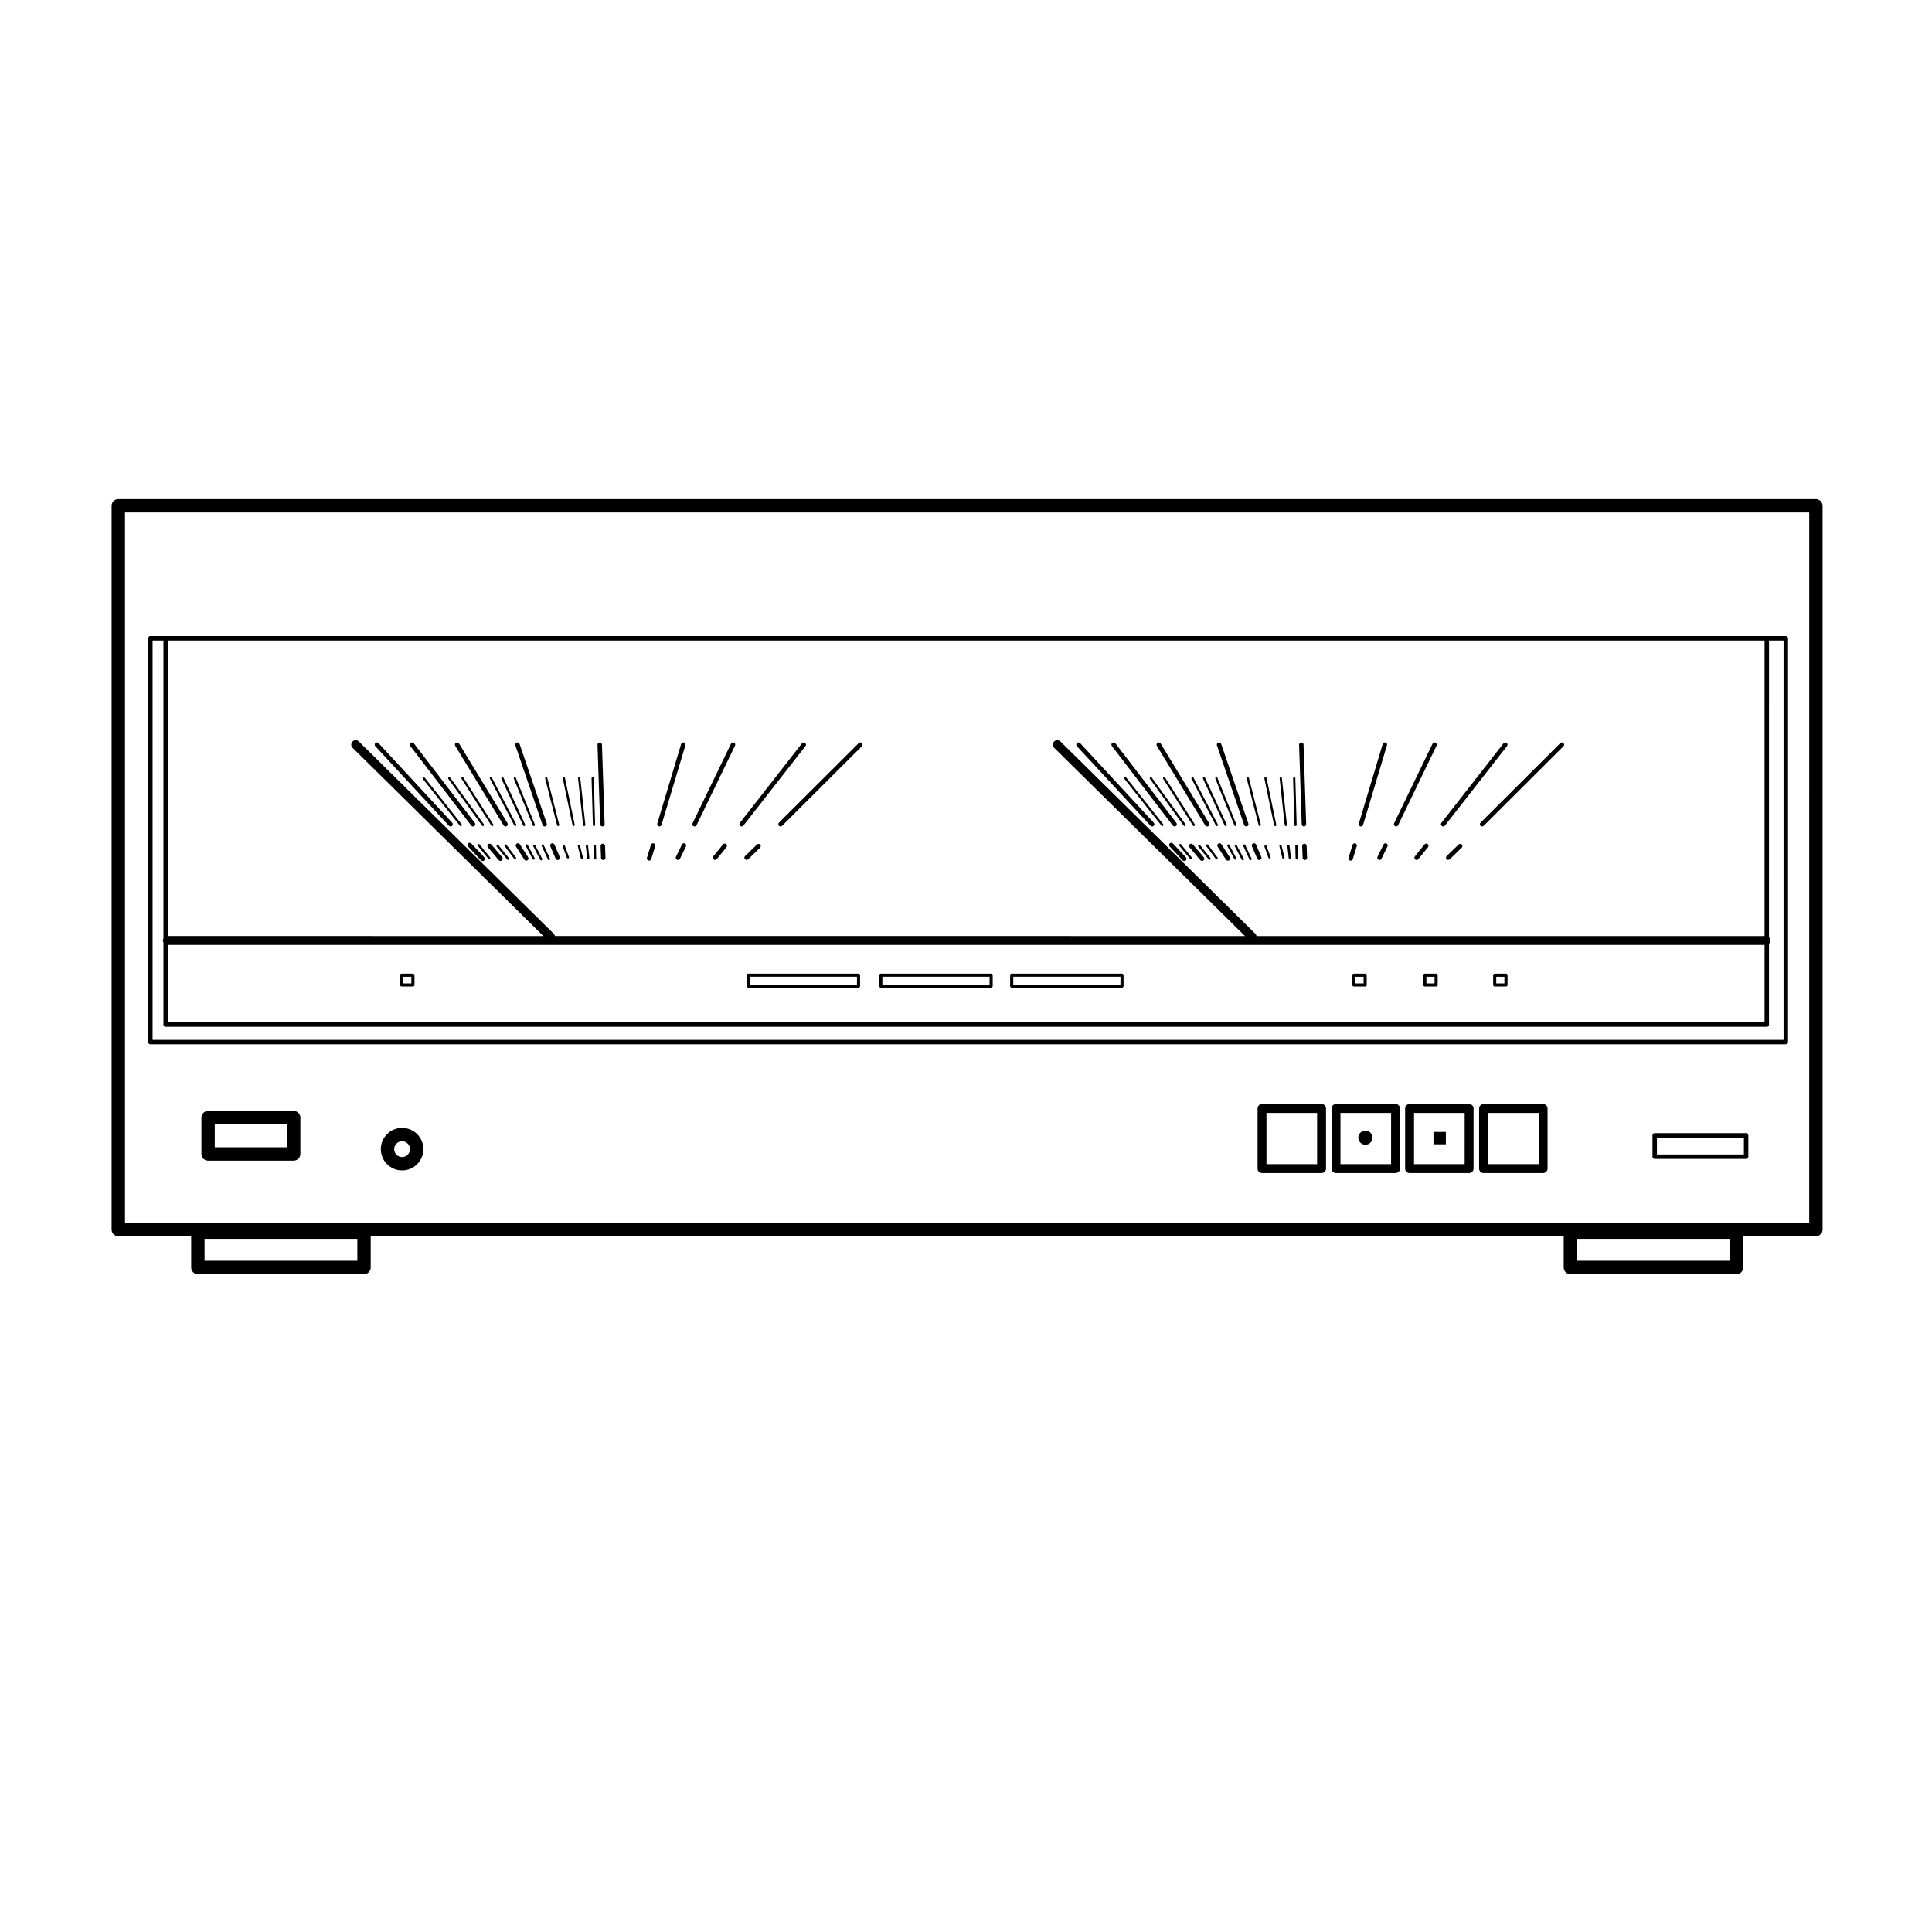
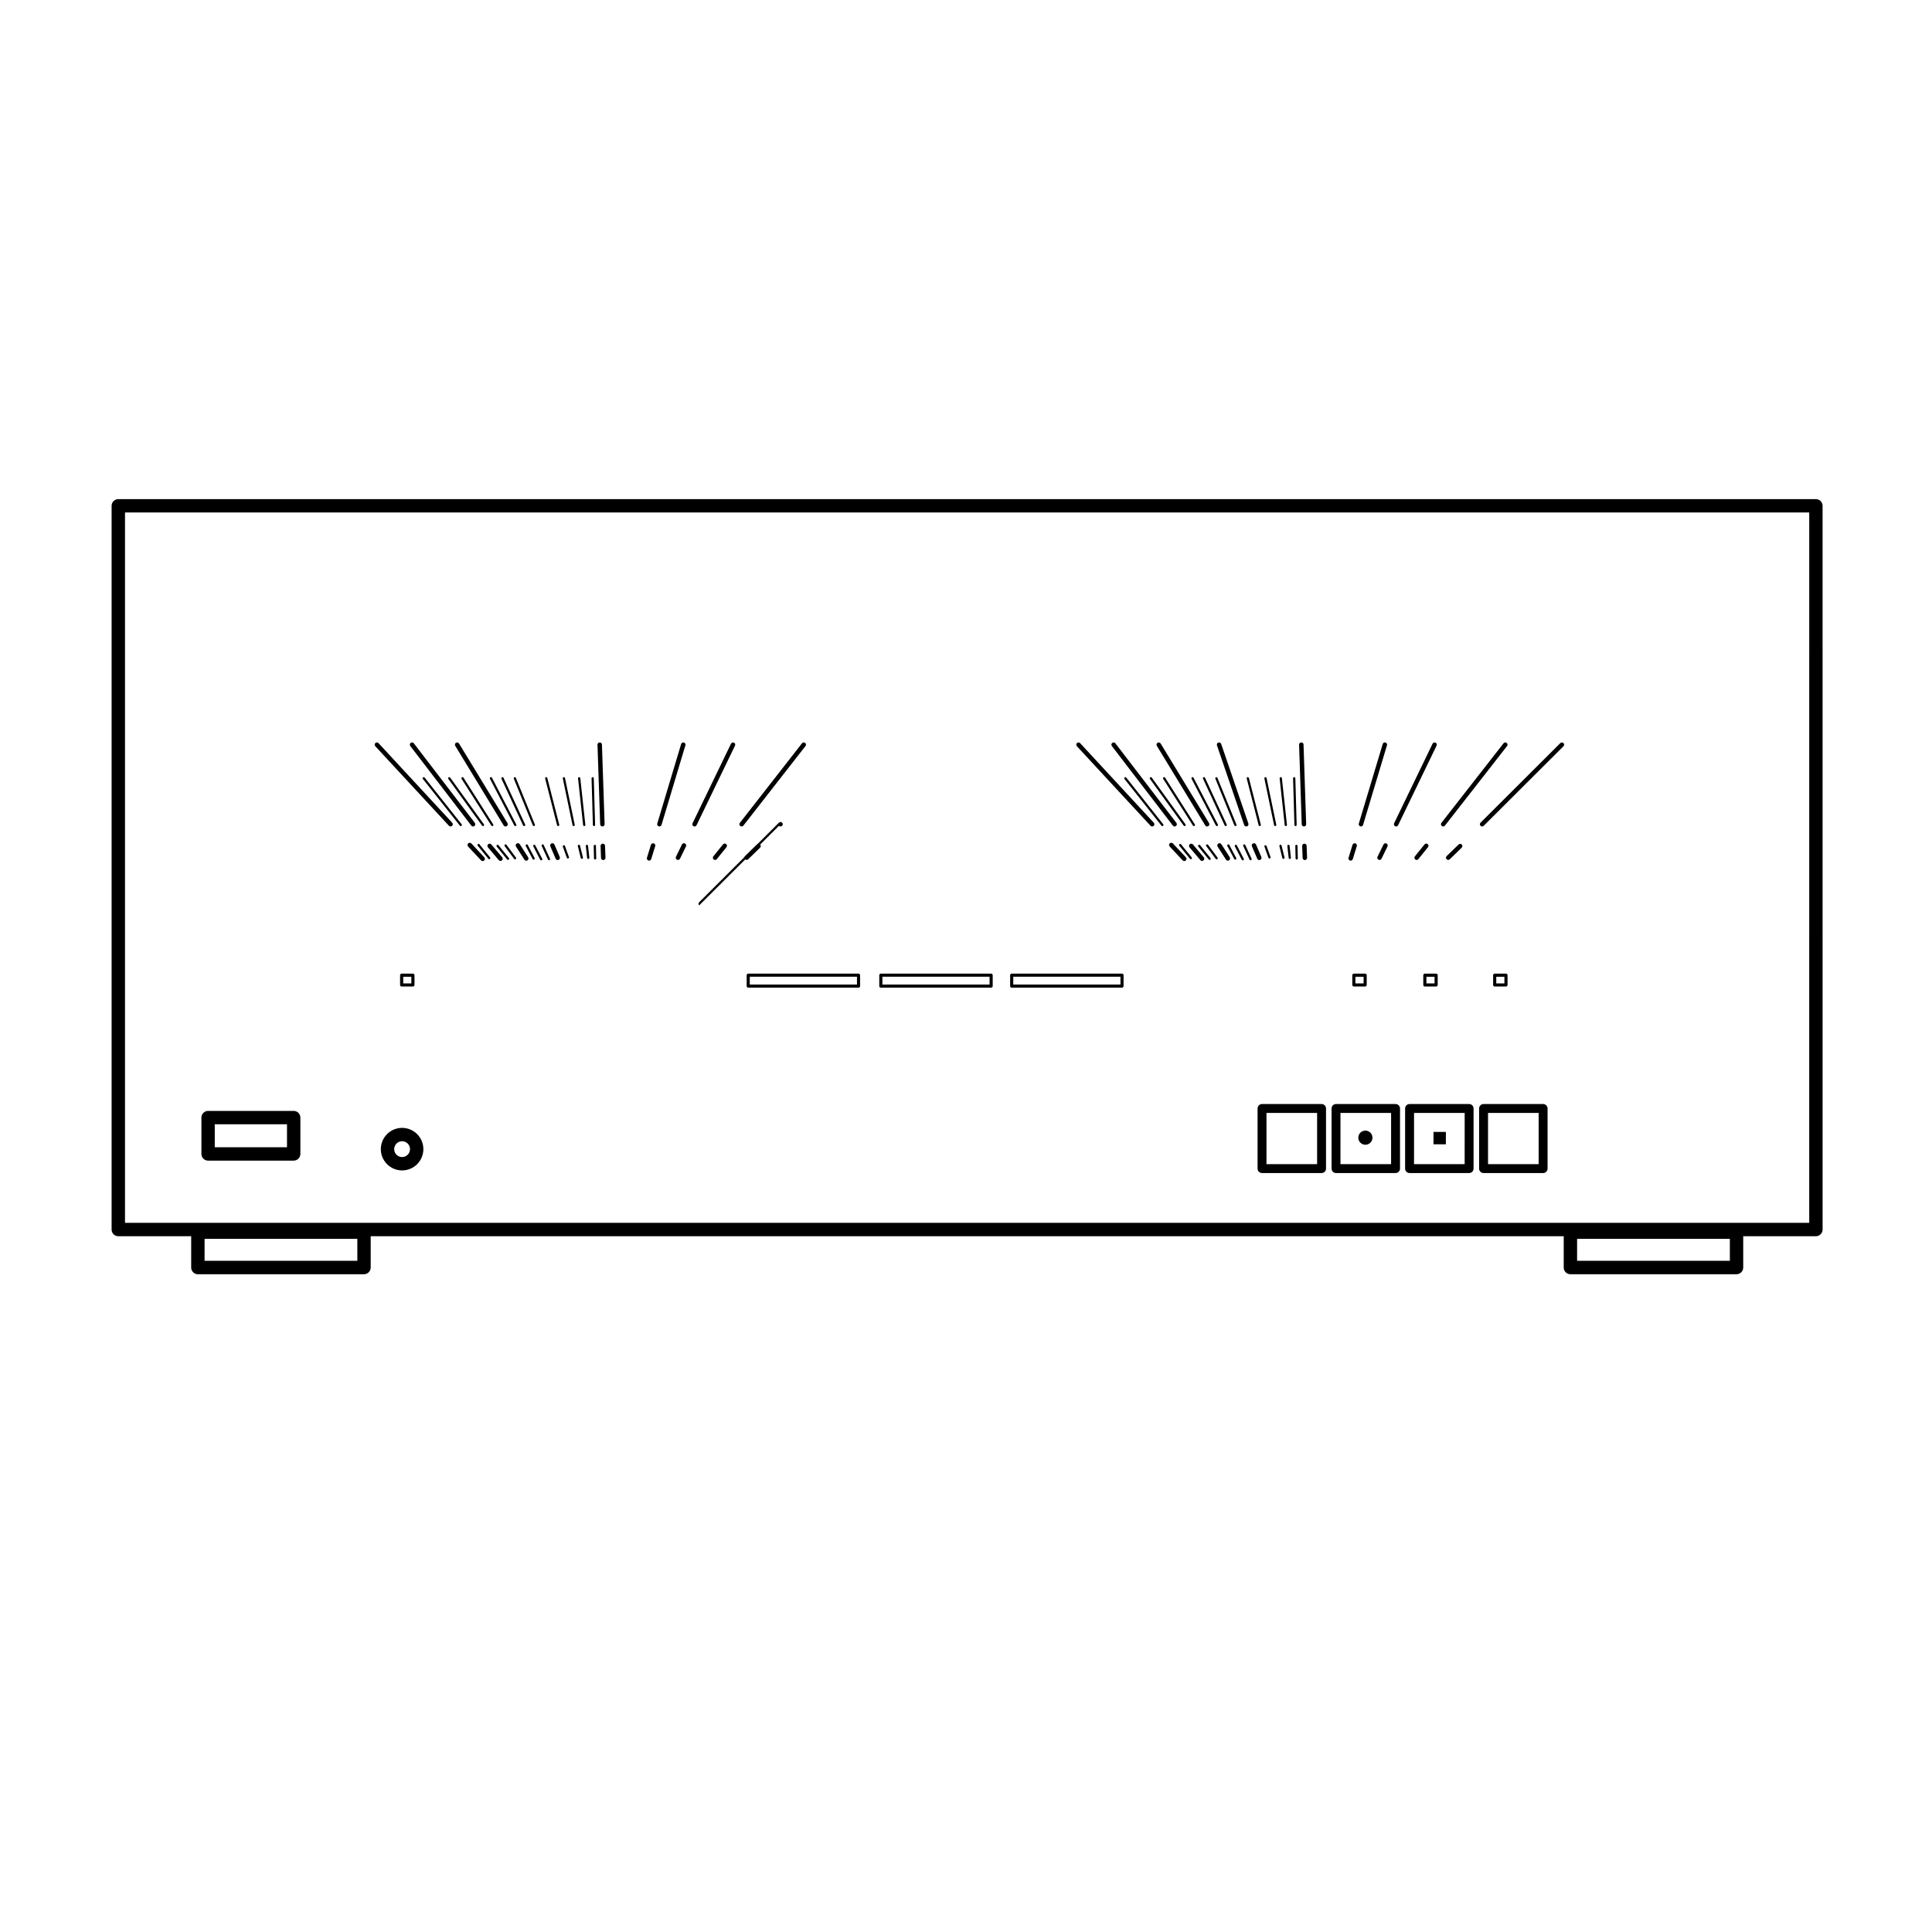
<svg xmlns="http://www.w3.org/2000/svg" fill="#000000" width="800px" height="800px" version="1.1" viewBox="144 144 512 512">
  <g>
    <path d="m221.83 438.4h-22.68c-0.977 0-1.773 0.797-1.773 1.773v9.633c0 0.977 0.789 1.773 1.773 1.773h22.68c0.977 0 1.773-0.797 1.773-1.773v-9.633c-0.004-0.977-0.797-1.773-1.773-1.773zm-1.773 9.637h-19.141v-6.09h19.141z" />
-     <path d="m606.74 444.29h-24.227c-0.328 0-0.59 0.262-0.59 0.59v5.652c0 0.328 0.262 0.59 0.59 0.59h24.227c0.328 0 0.59-0.262 0.59-0.59v-5.652c0-0.328-0.266-0.59-0.59-0.59zm-0.59 5.652h-23.043v-4.473h23.043z" />
    <path d="m494.23 436.58h-15.781c-0.656 0-1.18 0.527-1.18 1.18v15.93c0 0.656 0.527 1.18 1.18 1.18h15.781c0.656 0 1.18-0.527 1.18-1.18v-15.93c0-0.652-0.531-1.18-1.18-1.18zm-1.184 15.934h-13.418v-13.574h13.418z" />
    <path d="m513.84 436.58h-15.781c-0.656 0-1.18 0.527-1.18 1.18v15.93c0 0.656 0.527 1.18 1.18 1.18h15.781c0.656 0 1.18-0.527 1.18-1.18v-15.93c-0.004-0.652-0.531-1.18-1.18-1.18zm-1.188 15.934h-13.418l0.004-13.574h13.418z" />
    <path d="m533.33 436.58h-15.781c-0.656 0-1.18 0.527-1.18 1.18v15.93c0 0.656 0.527 1.18 1.18 1.18h15.781c0.656 0 1.18-0.527 1.18-1.18v-15.93c0.004-0.652-0.523-1.18-1.18-1.18zm-1.18 15.934h-13.418l0.004-13.574h13.418z" />
    <path d="m552.94 436.58h-15.781c-0.656 0-1.18 0.527-1.18 1.18v15.93c0 0.656 0.527 1.18 1.18 1.18h15.781c0.656 0 1.18-0.527 1.18-1.18v-15.93c0.004-0.652-0.527-1.18-1.18-1.18zm-1.18 15.934h-13.418v-13.574h13.418z" />
    <path d="m625.23 276.27h-449.88c-0.977 0-1.773 0.789-1.773 1.773v191.8c0 0.977 0.789 1.773 1.773 1.773h19.316v8.297c0 0.977 0.789 1.773 1.773 1.773h44.027c0.977 0 1.773-0.797 1.773-1.773v-8.297h316.16v8.297c0 0.977 0.797 1.773 1.773 1.773h44.027c0.977 0 1.773-0.797 1.773-1.773v-8.297h19.262c0.977 0 1.773-0.797 1.773-1.773l-0.004-191.8c-0.004-0.98-0.801-1.773-1.777-1.773zm-386.53 201.86h-40.488v-5.824h40.484zm363.73 0h-40.484v-5.824h40.484zm21.027-10.07h-446.33v-188.25h446.34l-0.004 188.25z" />
    <path d="m250.56 442.9c-3.109 0-5.637 2.527-5.637 5.637 0 3.109 2.527 5.637 5.637 5.637s5.637-2.527 5.637-5.637c0.004-3.106-2.527-5.637-5.637-5.637zm0 7.734c-1.152 0-2.098-0.941-2.098-2.098 0-1.152 0.941-2.098 2.098-2.098 1.152 0 2.098 0.938 2.098 2.098 0 1.16-0.941 2.098-2.098 2.098z" />
-     <path d="m183.85 420.75h433.41c0.328 0 0.59-0.262 0.59-0.59v-107.02c0-0.328-0.262-0.59-0.59-0.59h-433.41c-0.328 0-0.59 0.262-0.59 0.59v107.02c0 0.324 0.266 0.59 0.59 0.59zm4.652-107.01h423.13v78.32h-134.64c-0.047-0.215-0.133-0.43-0.301-0.594l-51.664-50.965c-0.465-0.457-1.215-0.453-1.672 0.012-0.457 0.465-0.453 1.215 0.012 1.668l50.566 49.879-182.87-0.004c-0.047-0.215-0.133-0.43-0.301-0.594l-51.664-50.961c-0.465-0.457-1.215-0.453-1.672 0.012s-0.453 1.215 0.012 1.668l50.566 49.879-99.5-0.004zm0 80.68h423.13v20.512l-423.13-0.004zm-4.062-80.68h2.875v78.969c-0.086 0.16-0.145 0.336-0.145 0.535 0 0.195 0.059 0.371 0.145 0.535v21.746c0 0.328 0.262 0.59 0.59 0.59h424.31c0.328 0 0.59-0.262 0.59-0.59v-21.438c0.223-0.215 0.359-0.516 0.359-0.848 0-0.332-0.141-0.629-0.359-0.848l0.004-78.652h3.859v105.84h-432.23z" />
    <path d="m505.84 447.37c1.031 0 1.875-0.84 1.875-1.875 0-1.031-0.84-1.875-1.875-1.875-1.039 0-1.875 0.84-1.875 1.875 0 1.039 0.844 1.875 1.875 1.875z" />
    <path d="m523.89 443.97h3.281v3.281h-3.281z" />
    <path d="m342.29 402.02c-0.227 0-0.414 0.188-0.414 0.414v2.891c0 0.227 0.188 0.414 0.414 0.414h29.23c0.227 0 0.414-0.188 0.414-0.414v-2.891c0-0.227-0.188-0.414-0.414-0.414zm28.816 2.891h-28.406v-2.066h28.406z" />
    <path d="m250.44 402.02c-0.227 0-0.414 0.188-0.414 0.414v2.59c0 0.227 0.188 0.414 0.414 0.414h2.988c0.227 0 0.414-0.188 0.414-0.414v-2.59c0-0.227-0.188-0.414-0.414-0.414zm2.574 2.59h-2.16v-1.762h2.16z" />
    <path d="m502.79 402.02c-0.227 0-0.414 0.188-0.414 0.414v2.59c0 0.227 0.188 0.414 0.414 0.414h2.988c0.227 0 0.414-0.188 0.414-0.414v-2.59c0-0.227-0.188-0.414-0.414-0.414zm2.578 2.59h-2.168v-1.762h2.168z" />
    <path d="m521.6 402.02c-0.227 0-0.414 0.188-0.414 0.414v2.59c0 0.227 0.188 0.414 0.414 0.414h2.988c0.227 0 0.414-0.188 0.414-0.414v-2.59c0-0.227-0.188-0.414-0.414-0.414zm2.574 2.59h-2.16v-1.762h2.16z" />
    <path d="m540.11 402.02c-0.227 0-0.414 0.188-0.414 0.414v2.59c0 0.227 0.188 0.414 0.414 0.414h2.988c0.227 0 0.414-0.188 0.414-0.414v-2.59c0-0.227-0.188-0.414-0.414-0.414zm2.574 2.59h-2.16v-1.762h2.16z" />
    <path d="m377.43 402.02c-0.227 0-0.414 0.188-0.414 0.414v2.891c0 0.227 0.188 0.414 0.414 0.414h29.23c0.227 0 0.414-0.188 0.414-0.414v-2.891c0-0.227-0.188-0.414-0.414-0.414zm28.816 2.891h-28.406v-2.066h28.406z" />
    <path d="m412.11 402.02c-0.227 0-0.414 0.188-0.414 0.414v2.891c0 0.227 0.188 0.414 0.414 0.414h29.23c0.227 0 0.414-0.188 0.414-0.414v-2.891c0-0.227-0.188-0.414-0.414-0.414zm28.824 2.891h-28.406v-2.066h28.406z" />
    <path d="m262.97 362.83c0.117 0.125 0.277 0.191 0.434 0.191 0.145 0 0.289-0.051 0.402-0.156 0.242-0.223 0.25-0.594 0.031-0.836l-19.52-21.086c-0.223-0.242-0.594-0.25-0.836-0.031-0.238 0.223-0.25 0.594-0.031 0.836z" />
    <path d="m256.12 350.02c-0.125 0.102-0.152 0.289-0.051 0.414l9.812 12.379c0.059 0.074 0.145 0.109 0.23 0.109 0.066 0 0.133-0.02 0.18-0.066 0.125-0.102 0.152-0.289 0.051-0.414l-9.812-12.379c-0.098-0.125-0.285-0.145-0.41-0.043z" />
    <path d="m272 362.92c0.059 0 0.121-0.02 0.172-0.055 0.133-0.098 0.16-0.281 0.066-0.414l-8.938-12.379c-0.098-0.133-0.281-0.16-0.414-0.066-0.133 0.098-0.16 0.281-0.066 0.414l8.938 12.379c0.062 0.078 0.152 0.121 0.242 0.121z" />
    <path d="m274.46 362.92c0.055 0 0.109-0.016 0.156-0.047 0.137-0.086 0.176-0.273 0.09-0.406l-7.883-12.379c-0.086-0.137-0.273-0.176-0.406-0.09-0.137 0.086-0.176 0.273-0.09 0.406l7.883 12.379c0.059 0.086 0.148 0.137 0.25 0.137z" />
    <path d="m280.55 362.92c0.047 0 0.09-0.012 0.137-0.035 0.145-0.074 0.203-0.25 0.125-0.398l-6.445-12.379c-0.074-0.145-0.258-0.203-0.398-0.125-0.145 0.074-0.203 0.25-0.125 0.398l6.445 12.379c0.051 0.102 0.156 0.16 0.262 0.16z" />
    <path d="m285.48 362.92c0.035 0 0.074-0.004 0.109-0.02 0.152-0.059 0.223-0.23 0.16-0.383l-5.039-12.379c-0.059-0.152-0.238-0.227-0.383-0.16-0.152 0.059-0.223 0.23-0.16 0.383l5.039 12.379c0.047 0.109 0.152 0.18 0.273 0.18z" />
    <path d="m291.92 362.92c0.023 0 0.051-0.004 0.074-0.012 0.156-0.039 0.25-0.203 0.211-0.359l-3.164-12.379c-0.039-0.156-0.195-0.258-0.359-0.211-0.156 0.039-0.25 0.203-0.211 0.359l3.164 12.379c0.031 0.133 0.148 0.223 0.285 0.223z" />
    <path d="m296.02 362.92c0.02 0 0.039 0 0.059-0.004 0.16-0.035 0.262-0.191 0.227-0.348l-2.578-12.379c-0.035-0.16-0.195-0.262-0.348-0.227-0.16 0.035-0.262 0.191-0.227 0.348l2.578 12.379c0.035 0.137 0.156 0.23 0.289 0.23z" />
    <path d="m298.83 362.92h0.031c0.16-0.02 0.281-0.16 0.262-0.328l-1.344-12.379c-0.02-0.16-0.176-0.273-0.328-0.262-0.16 0.02-0.277 0.16-0.262 0.328l1.344 12.379c0.02 0.148 0.148 0.262 0.297 0.262z" />
    <path d="m268.9 362.79c0.117 0.152 0.293 0.23 0.469 0.23 0.125 0 0.25-0.039 0.359-0.121 0.258-0.195 0.309-0.57 0.109-0.828l-16.168-21.086c-0.195-0.258-0.57-0.309-0.828-0.109-0.258 0.195-0.309 0.57-0.109 0.828z" />
    <path d="m277.47 362.74c0.109 0.18 0.309 0.281 0.504 0.281 0.105 0 0.211-0.023 0.309-0.086 0.277-0.172 0.367-0.535 0.195-0.812l-12.828-21.086c-0.172-0.277-0.535-0.367-0.812-0.195s-0.367 0.535-0.195 0.812z" />
-     <path d="m288.34 363.02c0.066 0 0.125-0.012 0.191-0.031 0.309-0.105 0.473-0.441 0.367-0.75l-7.203-21.086c-0.105-0.309-0.438-0.473-0.75-0.367-0.309 0.105-0.473 0.441-0.367 0.75l7.203 21.086c0.086 0.246 0.316 0.398 0.559 0.398z" />
    <path d="m303.64 363.02h0.02c0.328-0.012 0.578-0.281 0.57-0.609l-0.707-21.086c-0.012-0.328-0.293-0.598-0.609-0.57-0.328 0.012-0.578 0.281-0.57 0.609l0.707 21.086c0.008 0.316 0.27 0.57 0.59 0.57z" />
    <path d="m318.58 362.99c0.055 0.016 0.117 0.023 0.172 0.023 0.258 0 0.488-0.168 0.562-0.422l6.328-21.086c0.098-0.312-0.086-0.641-0.398-0.734-0.312-0.09-0.641 0.086-0.734 0.398l-6.328 21.086c-0.09 0.312 0.086 0.645 0.398 0.734z" />
    <path d="m328.06 363.02c0.223 0 0.43-0.121 0.535-0.332l10.191-21.086c0.141-0.293 0.02-0.645-0.273-0.789-0.297-0.141-0.645-0.02-0.789 0.277l-10.191 21.086c-0.141 0.293-0.02 0.645 0.277 0.789 0.078 0.035 0.164 0.055 0.25 0.055z" />
    <path d="m340.54 363.02c0.176 0 0.348-0.074 0.465-0.227l16.461-21.086c0.203-0.258 0.156-0.629-0.102-0.828-0.258-0.203-0.629-0.156-0.828 0.102l-16.461 21.086c-0.203 0.258-0.156 0.629 0.102 0.832 0.105 0.082 0.238 0.121 0.363 0.121z" />
-     <path d="m350.43 362.85c0.117 0.117 0.266 0.172 0.418 0.172s0.301-0.055 0.418-0.172l21.145-21.086c0.23-0.23 0.23-0.605 0-0.836-0.23-0.23-0.605-0.23-0.836 0l-21.145 21.086c-0.227 0.23-0.227 0.605 0 0.836z" />
+     <path d="m350.43 362.85c0.117 0.117 0.266 0.172 0.418 0.172s0.301-0.055 0.418-0.172c0.23-0.23 0.23-0.605 0-0.836-0.23-0.23-0.605-0.23-0.836 0l-21.145 21.086c-0.227 0.23-0.227 0.605 0 0.836z" />
    <path d="m282.9 362.92c0.039 0 0.086-0.012 0.125-0.023 0.145-0.07 0.211-0.242 0.145-0.395l-5.742-12.383c-0.07-0.145-0.246-0.211-0.395-0.145-0.145 0.07-0.211 0.242-0.145 0.395l5.738 12.379c0.055 0.109 0.164 0.172 0.273 0.172z" />
    <path d="m301.41 362.92h0.012c0.16-0.004 0.293-0.141 0.289-0.301l-0.352-12.379c-0.004-0.16-0.152-0.293-0.301-0.289-0.16 0.004-0.293 0.141-0.289 0.301l0.352 12.379c0 0.16 0.133 0.289 0.289 0.289z" />
    <path d="m268.92 367.53c-0.223-0.238-0.598-0.25-0.836-0.031-0.238 0.223-0.25 0.594-0.031 0.836l3.43 3.672c0.117 0.125 0.273 0.188 0.434 0.188 0.145 0 0.289-0.051 0.402-0.16 0.238-0.223 0.25-0.594 0.031-0.836z" />
    <path d="m270.64 367.71c-0.125 0.102-0.145 0.289-0.039 0.414l2.816 3.461c0.059 0.07 0.145 0.109 0.227 0.109 0.066 0 0.133-0.02 0.188-0.066 0.125-0.102 0.145-0.289 0.039-0.414l-2.816-3.461c-0.102-0.129-0.289-0.145-0.414-0.043z" />
    <path d="m275.68 367.94c-0.125 0.102-0.145 0.289-0.047 0.414l2.769 3.414c0.059 0.07 0.145 0.109 0.23 0.109 0.066 0 0.133-0.02 0.188-0.066 0.125-0.102 0.145-0.289 0.047-0.414l-2.769-3.414c-0.105-0.129-0.293-0.145-0.418-0.043z" />
    <path d="m277.8 367.82c-0.133 0.098-0.156 0.281-0.059 0.414l2.516 3.379c0.059 0.074 0.145 0.121 0.238 0.121 0.059 0 0.125-0.02 0.176-0.059 0.133-0.098 0.156-0.281 0.059-0.414l-2.516-3.379c-0.098-0.133-0.285-0.16-0.414-0.062z" />
    <path d="m283.46 367.8c-0.145 0.074-0.203 0.258-0.125 0.398l1.824 3.461c0.051 0.102 0.156 0.156 0.262 0.156 0.047 0 0.098-0.012 0.137-0.035 0.145-0.074 0.203-0.258 0.121-0.398l-1.824-3.461c-0.07-0.148-0.254-0.203-0.395-0.121z" />
    <path d="m287.7 367.79c-0.145 0.066-0.211 0.242-0.145 0.395l1.668 3.621c0.051 0.109 0.156 0.172 0.266 0.172 0.039 0 0.086-0.012 0.121-0.023 0.145-0.066 0.211-0.242 0.145-0.395l-1.668-3.621c-0.066-0.152-0.242-0.215-0.387-0.148z" />
    <path d="m293.34 368.01c-0.152 0.055-0.23 0.227-0.176 0.379l1.055 2.926c0.047 0.121 0.156 0.195 0.277 0.195 0.035 0 0.066-0.004 0.102-0.016 0.152-0.055 0.23-0.227 0.176-0.379l-1.055-2.926c-0.059-0.156-0.23-0.234-0.379-0.18z" />
    <path d="m298.2 371.61c0.023 0 0.047-0.004 0.07-0.012 0.156-0.039 0.258-0.203 0.215-0.359l-0.777-3.144c-0.039-0.156-0.195-0.25-0.359-0.215-0.156 0.039-0.258 0.195-0.215 0.359l0.777 3.144c0.035 0.137 0.156 0.227 0.289 0.227z" />
    <path d="m299.89 371.63h0.035c0.16-0.02 0.277-0.168 0.262-0.328l-0.352-3.164c-0.02-0.16-0.168-0.281-0.328-0.262s-0.277 0.168-0.262 0.328l0.352 3.164c0.016 0.152 0.141 0.262 0.293 0.262z" />
    <path d="m274.21 367.79c-0.211-0.246-0.578-0.281-0.832-0.07-0.246 0.211-0.281 0.586-0.07 0.832l2.871 3.394c0.117 0.137 0.281 0.211 0.453 0.211 0.137 0 0.266-0.047 0.383-0.141 0.246-0.211 0.281-0.586 0.07-0.832z" />
    <path d="m281.75 367.73c-0.176-0.277-0.539-0.359-0.816-0.176-0.277 0.176-0.352 0.539-0.176 0.816l2.211 3.445c0.109 0.176 0.301 0.273 0.5 0.273 0.109 0 0.223-0.031 0.316-0.098 0.277-0.176 0.352-0.539 0.176-0.816z" />
    <path d="m290.16 367.51c-0.301 0.133-0.438 0.473-0.312 0.777l1.406 3.281c0.098 0.227 0.312 0.359 0.543 0.359 0.074 0 0.156-0.016 0.23-0.051 0.301-0.133 0.438-0.473 0.312-0.777l-1.406-3.281c-0.129-0.297-0.477-0.438-0.773-0.309z" />
    <path d="m303.73 367.58c-0.328 0.012-0.578 0.289-0.57 0.609l0.117 3.164c0.012 0.316 0.273 0.57 0.59 0.57h0.02c0.328-0.012 0.578-0.289 0.57-0.609l-0.117-3.164c-0.008-0.328-0.281-0.59-0.609-0.57z" />
    <path d="m315.85 372.05c0.055 0.02 0.117 0.023 0.172 0.023 0.25 0 0.484-0.16 0.562-0.418l1.055-3.426c0.098-0.312-0.082-0.641-0.395-0.734-0.309-0.098-0.641 0.082-0.742 0.395l-1.055 3.426c-0.086 0.305 0.09 0.641 0.402 0.734z" />
    <path d="m324.72 367.8-1.582 3.25c-0.141 0.293-0.02 0.645 0.273 0.789 0.082 0.039 0.172 0.059 0.258 0.059 0.223 0 0.43-0.121 0.535-0.332l1.582-3.25c0.141-0.293 0.02-0.645-0.273-0.789-0.293-0.148-0.652-0.02-0.793 0.273z" />
    <path d="m335.6 367.77-2.551 3.164c-0.207 0.25-0.168 0.625 0.09 0.832 0.109 0.09 0.242 0.133 0.367 0.133 0.172 0 0.344-0.074 0.457-0.223l2.559-3.164c0.207-0.25 0.168-0.625-0.09-0.832-0.254-0.203-0.625-0.16-0.832 0.09z" />
    <path d="m344.61 367.8-3.164 3.074c-0.23 0.227-0.238 0.598-0.012 0.836 0.117 0.121 0.273 0.176 0.422 0.176 0.145 0 0.297-0.055 0.414-0.168l3.164-3.074c0.23-0.227 0.238-0.598 0.012-0.836-0.23-0.23-0.605-0.234-0.836-0.008z" />
    <path d="m285.46 367.91c-0.145 0.074-0.203 0.25-0.125 0.398l1.824 3.535c0.051 0.102 0.156 0.16 0.262 0.16 0.047 0 0.09-0.012 0.137-0.035 0.145-0.074 0.203-0.25 0.125-0.398l-1.824-3.535c-0.074-0.145-0.25-0.199-0.398-0.125z" />
    <path d="m301.63 367.88c-0.16 0.004-0.293 0.141-0.289 0.301l0.074 3.32c0.004 0.16 0.137 0.289 0.297 0.289h0.004c0.16-0.004 0.293-0.141 0.289-0.301l-0.074-3.32c-0.004-0.16-0.137-0.289-0.297-0.289h-0.004z" />
    <path d="m448.9 362.83c0.117 0.125 0.273 0.191 0.434 0.191 0.145 0 0.289-0.051 0.402-0.156 0.238-0.223 0.25-0.594 0.031-0.836l-19.52-21.086c-0.223-0.242-0.594-0.25-0.836-0.031-0.238 0.223-0.25 0.594-0.031 0.836z" />
    <path d="m442.05 350.02c-0.125 0.102-0.152 0.289-0.051 0.414l9.812 12.379c0.059 0.074 0.145 0.109 0.23 0.109 0.066 0 0.133-0.02 0.18-0.066 0.125-0.102 0.152-0.289 0.051-0.414l-9.812-12.379c-0.098-0.125-0.285-0.145-0.41-0.043z" />
    <path d="m457.93 362.92c0.059 0 0.121-0.02 0.172-0.055 0.133-0.098 0.16-0.281 0.066-0.414l-8.938-12.379c-0.098-0.133-0.281-0.16-0.414-0.066-0.133 0.098-0.16 0.281-0.066 0.414l8.938 12.379c0.062 0.078 0.152 0.121 0.242 0.121z" />
    <path d="m460.39 362.92c0.055 0 0.109-0.016 0.16-0.047 0.137-0.086 0.176-0.273 0.09-0.406l-7.883-12.379c-0.09-0.137-0.273-0.18-0.406-0.09-0.137 0.086-0.176 0.273-0.09 0.406l7.883 12.379c0.055 0.086 0.148 0.137 0.246 0.137z" />
    <path d="m466.48 362.92c0.047 0 0.09-0.012 0.137-0.035 0.145-0.074 0.203-0.25 0.125-0.398l-6.445-12.379c-0.074-0.145-0.25-0.203-0.398-0.125-0.145 0.074-0.203 0.25-0.125 0.398l6.445 12.379c0.055 0.102 0.156 0.16 0.262 0.16z" />
    <path d="m471.4 362.92c0.035 0 0.074-0.004 0.109-0.02 0.152-0.059 0.223-0.23 0.16-0.383l-5.039-12.379c-0.059-0.152-0.23-0.227-0.383-0.16-0.152 0.059-0.223 0.23-0.16 0.383l5.039 12.379c0.047 0.109 0.16 0.18 0.273 0.18z" />
    <path d="m477.85 362.92c0.023 0 0.051-0.004 0.07-0.012 0.156-0.039 0.25-0.203 0.211-0.359l-3.164-12.379c-0.039-0.156-0.203-0.25-0.359-0.211-0.156 0.039-0.25 0.203-0.211 0.359l3.164 12.379c0.035 0.133 0.156 0.223 0.289 0.223z" />
    <path d="m481.94 362.92c0.02 0 0.039 0 0.059-0.004 0.16-0.035 0.262-0.191 0.23-0.348l-2.578-12.379c-0.035-0.16-0.191-0.266-0.348-0.227-0.16 0.035-0.262 0.191-0.23 0.348l2.574 12.379c0.039 0.137 0.16 0.23 0.293 0.23z" />
    <path d="m484.76 362.92h0.031c0.16-0.02 0.277-0.16 0.262-0.328l-1.344-12.379c-0.016-0.16-0.152-0.281-0.328-0.262-0.16 0.02-0.277 0.16-0.262 0.328l1.344 12.379c0.02 0.148 0.148 0.262 0.297 0.262z" />
    <path d="m454.82 362.79c0.117 0.152 0.293 0.23 0.469 0.23 0.125 0 0.25-0.039 0.359-0.121 0.258-0.195 0.309-0.57 0.109-0.828l-16.168-21.086c-0.195-0.262-0.57-0.309-0.828-0.109-0.258 0.195-0.309 0.57-0.109 0.828z" />
    <path d="m463.4 362.74c0.109 0.18 0.309 0.281 0.504 0.281 0.105 0 0.211-0.023 0.309-0.086 0.277-0.172 0.367-0.535 0.195-0.812l-12.828-21.086c-0.172-0.281-0.535-0.367-0.812-0.195s-0.367 0.535-0.195 0.812z" />
    <path d="m474.27 363.02c0.066 0 0.125-0.012 0.191-0.031 0.309-0.105 0.473-0.441 0.367-0.75l-7.203-21.086c-0.105-0.309-0.441-0.473-0.75-0.367-0.309 0.105-0.473 0.441-0.367 0.75l7.203 21.086c0.086 0.246 0.316 0.398 0.559 0.398z" />
    <path d="m489.56 363.02h0.02c0.328-0.012 0.578-0.281 0.57-0.609l-0.699-21.086c-0.012-0.328-0.23-0.605-0.609-0.57-0.328 0.012-0.578 0.281-0.57 0.609l0.699 21.086c0.008 0.316 0.27 0.57 0.59 0.57z" />
    <path d="m504.5 362.99c0.055 0.016 0.109 0.023 0.172 0.023 0.25 0 0.488-0.168 0.562-0.422l6.328-21.086c0.098-0.312-0.082-0.641-0.395-0.734-0.312-0.09-0.641 0.082-0.734 0.398l-6.328 21.086c-0.094 0.312 0.082 0.645 0.395 0.734z" />
    <path d="m513.98 363.02c0.223 0 0.43-0.121 0.535-0.332l10.191-21.086c0.141-0.293 0.02-0.645-0.273-0.789-0.293-0.141-0.645-0.02-0.789 0.277l-10.191 21.086c-0.141 0.293-0.02 0.645 0.277 0.789 0.078 0.035 0.164 0.055 0.25 0.055z" />
    <path d="m526.46 363.02c0.176 0 0.348-0.074 0.465-0.227l16.461-21.086c0.203-0.258 0.156-0.629-0.102-0.828-0.258-0.203-0.629-0.156-0.832 0.102l-16.461 21.086c-0.203 0.258-0.156 0.629 0.102 0.832 0.109 0.082 0.234 0.121 0.367 0.121z" />
    <path d="m536.36 362.85c0.117 0.117 0.266 0.172 0.418 0.172 0.152 0 0.301-0.055 0.418-0.172l21.145-21.086c0.23-0.23 0.23-0.605 0-0.836-0.23-0.23-0.605-0.23-0.836 0l-21.145 21.086c-0.227 0.23-0.227 0.605 0 0.836z" />
    <path d="m468.82 362.92c0.039 0 0.086-0.012 0.125-0.023 0.145-0.07 0.211-0.242 0.141-0.395l-5.738-12.383c-0.066-0.152-0.246-0.215-0.395-0.145-0.145 0.07-0.211 0.242-0.141 0.395l5.738 12.379c0.051 0.109 0.16 0.172 0.27 0.172z" />
    <path d="m487.33 362.92h0.012c0.168-0.004 0.293-0.141 0.289-0.301l-0.352-12.379c-0.004-0.16-0.137-0.289-0.297-0.289h-0.012c-0.168 0.004-0.293 0.141-0.289 0.301l0.352 12.379c0.008 0.16 0.141 0.289 0.297 0.289z" />
    <path d="m454.84 367.53c-0.223-0.238-0.594-0.25-0.836-0.031-0.238 0.223-0.25 0.594-0.023 0.836l3.43 3.672c0.117 0.125 0.273 0.188 0.434 0.188 0.145 0 0.289-0.051 0.402-0.16 0.238-0.223 0.25-0.594 0.031-0.836z" />
    <path d="m456.57 367.71c-0.125 0.102-0.145 0.289-0.039 0.414l2.816 3.461c0.059 0.07 0.145 0.109 0.23 0.109 0.066 0 0.133-0.02 0.188-0.066 0.125-0.102 0.145-0.289 0.039-0.414l-2.816-3.461c-0.105-0.129-0.293-0.145-0.418-0.043z" />
    <path d="m461.61 367.94c-0.125 0.102-0.145 0.289-0.047 0.414l2.769 3.414c0.059 0.07 0.145 0.109 0.23 0.109 0.066 0 0.133-0.02 0.188-0.066 0.125-0.102 0.145-0.289 0.047-0.414l-2.769-3.414c-0.109-0.125-0.293-0.145-0.418-0.043z" />
    <path d="m463.73 367.82c-0.133 0.098-0.156 0.281-0.059 0.414l2.516 3.379c0.055 0.074 0.145 0.121 0.238 0.121 0.059 0 0.121-0.02 0.176-0.059 0.133-0.098 0.156-0.281 0.059-0.414l-2.516-3.379c-0.098-0.133-0.285-0.16-0.414-0.062z" />
    <path d="m469.39 367.8c-0.145 0.074-0.203 0.258-0.125 0.398l1.824 3.461c0.051 0.102 0.156 0.156 0.262 0.156 0.047 0 0.098-0.012 0.137-0.035 0.145-0.074 0.203-0.258 0.121-0.398l-1.824-3.461c-0.066-0.145-0.246-0.203-0.395-0.121z" />
    <path d="m473.62 367.79c-0.145 0.066-0.211 0.242-0.145 0.395l1.668 3.621c0.051 0.109 0.156 0.172 0.266 0.172 0.039 0 0.082-0.012 0.125-0.023 0.145-0.066 0.211-0.242 0.145-0.395l-1.668-3.621c-0.07-0.152-0.242-0.219-0.391-0.148z" />
    <path d="m479.27 368.01c-0.152 0.055-0.23 0.227-0.176 0.379l1.055 2.926c0.047 0.121 0.156 0.195 0.277 0.195 0.035 0 0.066-0.004 0.102-0.016 0.152-0.055 0.23-0.227 0.176-0.379l-1.055-2.926c-0.059-0.156-0.23-0.234-0.379-0.18z" />
    <path d="m484.12 371.61c0.023 0 0.047-0.004 0.07-0.012 0.156-0.039 0.258-0.203 0.215-0.359l-0.777-3.144c-0.039-0.156-0.207-0.258-0.359-0.215-0.156 0.039-0.258 0.195-0.215 0.359l0.777 3.144c0.035 0.137 0.156 0.227 0.289 0.227z" />
    <path d="m485.81 371.63h0.031c0.16-0.02 0.277-0.168 0.262-0.328l-0.352-3.164c-0.016-0.16-0.168-0.281-0.328-0.262-0.16 0.02-0.277 0.168-0.262 0.328l0.352 3.164c0.02 0.152 0.145 0.262 0.297 0.262z" />
    <path d="m460.14 367.79c-0.211-0.25-0.586-0.281-0.832-0.07-0.246 0.211-0.281 0.586-0.07 0.832l2.871 3.394c0.117 0.137 0.281 0.211 0.449 0.211 0.137 0 0.273-0.047 0.383-0.141 0.246-0.211 0.281-0.586 0.07-0.832z" />
    <path d="m467.68 367.73c-0.176-0.277-0.543-0.352-0.816-0.176-0.273 0.176-0.352 0.539-0.176 0.816l2.211 3.445c0.109 0.176 0.301 0.273 0.5 0.273 0.109 0 0.223-0.031 0.316-0.098 0.273-0.176 0.352-0.539 0.176-0.816z" />
    <path d="m476.09 367.51c-0.301 0.133-0.438 0.473-0.312 0.777l1.406 3.281c0.098 0.227 0.312 0.359 0.543 0.359 0.082 0 0.156-0.016 0.23-0.051 0.301-0.133 0.438-0.473 0.312-0.777l-1.406-3.281c-0.129-0.301-0.477-0.438-0.773-0.309z" />
    <path d="m489.66 367.58c-0.328 0.012-0.578 0.289-0.57 0.609l0.117 3.164c0.016 0.316 0.277 0.57 0.59 0.57h0.02c0.328-0.012 0.578-0.289 0.57-0.609l-0.117-3.164c-0.008-0.328-0.281-0.586-0.609-0.57z" />
    <path d="m501.77 372.05c0.059 0.02 0.117 0.023 0.176 0.023 0.25 0 0.488-0.16 0.562-0.418l1.055-3.426c0.098-0.312-0.082-0.641-0.387-0.734-0.316-0.098-0.645 0.082-0.742 0.395l-1.055 3.426c-0.094 0.305 0.082 0.641 0.391 0.734z" />
    <path d="m510.64 367.8-1.582 3.25c-0.141 0.293-0.02 0.645 0.273 0.789 0.082 0.039 0.172 0.059 0.258 0.059 0.215 0 0.43-0.121 0.527-0.332l1.582-3.25c0.141-0.293 0.02-0.645-0.273-0.789-0.285-0.141-0.645-0.02-0.785 0.273z" />
    <path d="m521.52 367.77-2.551 3.164c-0.207 0.25-0.168 0.625 0.09 0.832 0.109 0.09 0.242 0.133 0.367 0.133 0.172 0 0.344-0.074 0.457-0.223l2.551-3.164c0.203-0.25 0.16-0.625-0.09-0.832-0.246-0.203-0.617-0.16-0.824 0.09z" />
    <path d="m530.54 367.8-3.164 3.074c-0.23 0.227-0.238 0.598-0.012 0.836 0.117 0.121 0.273 0.176 0.422 0.176 0.152 0 0.297-0.055 0.414-0.168l3.164-3.074c0.23-0.227 0.238-0.598 0.012-0.836-0.23-0.23-0.605-0.234-0.836-0.008z" />
    <path d="m471.38 367.91c-0.145 0.074-0.203 0.25-0.125 0.398l1.824 3.535c0.055 0.102 0.156 0.16 0.262 0.16 0.047 0 0.09-0.012 0.137-0.035 0.145-0.074 0.203-0.25 0.125-0.398l-1.824-3.535c-0.074-0.145-0.258-0.199-0.398-0.125z" />
    <path d="m487.27 368.18 0.074 3.32c0.004 0.16 0.137 0.289 0.297 0.289h0.004c0.16-0.004 0.293-0.141 0.289-0.301l-0.074-3.32c-0.004-0.16-0.133-0.262-0.301-0.289-0.164 0-0.293 0.137-0.289 0.301z" />
  </g>
</svg>